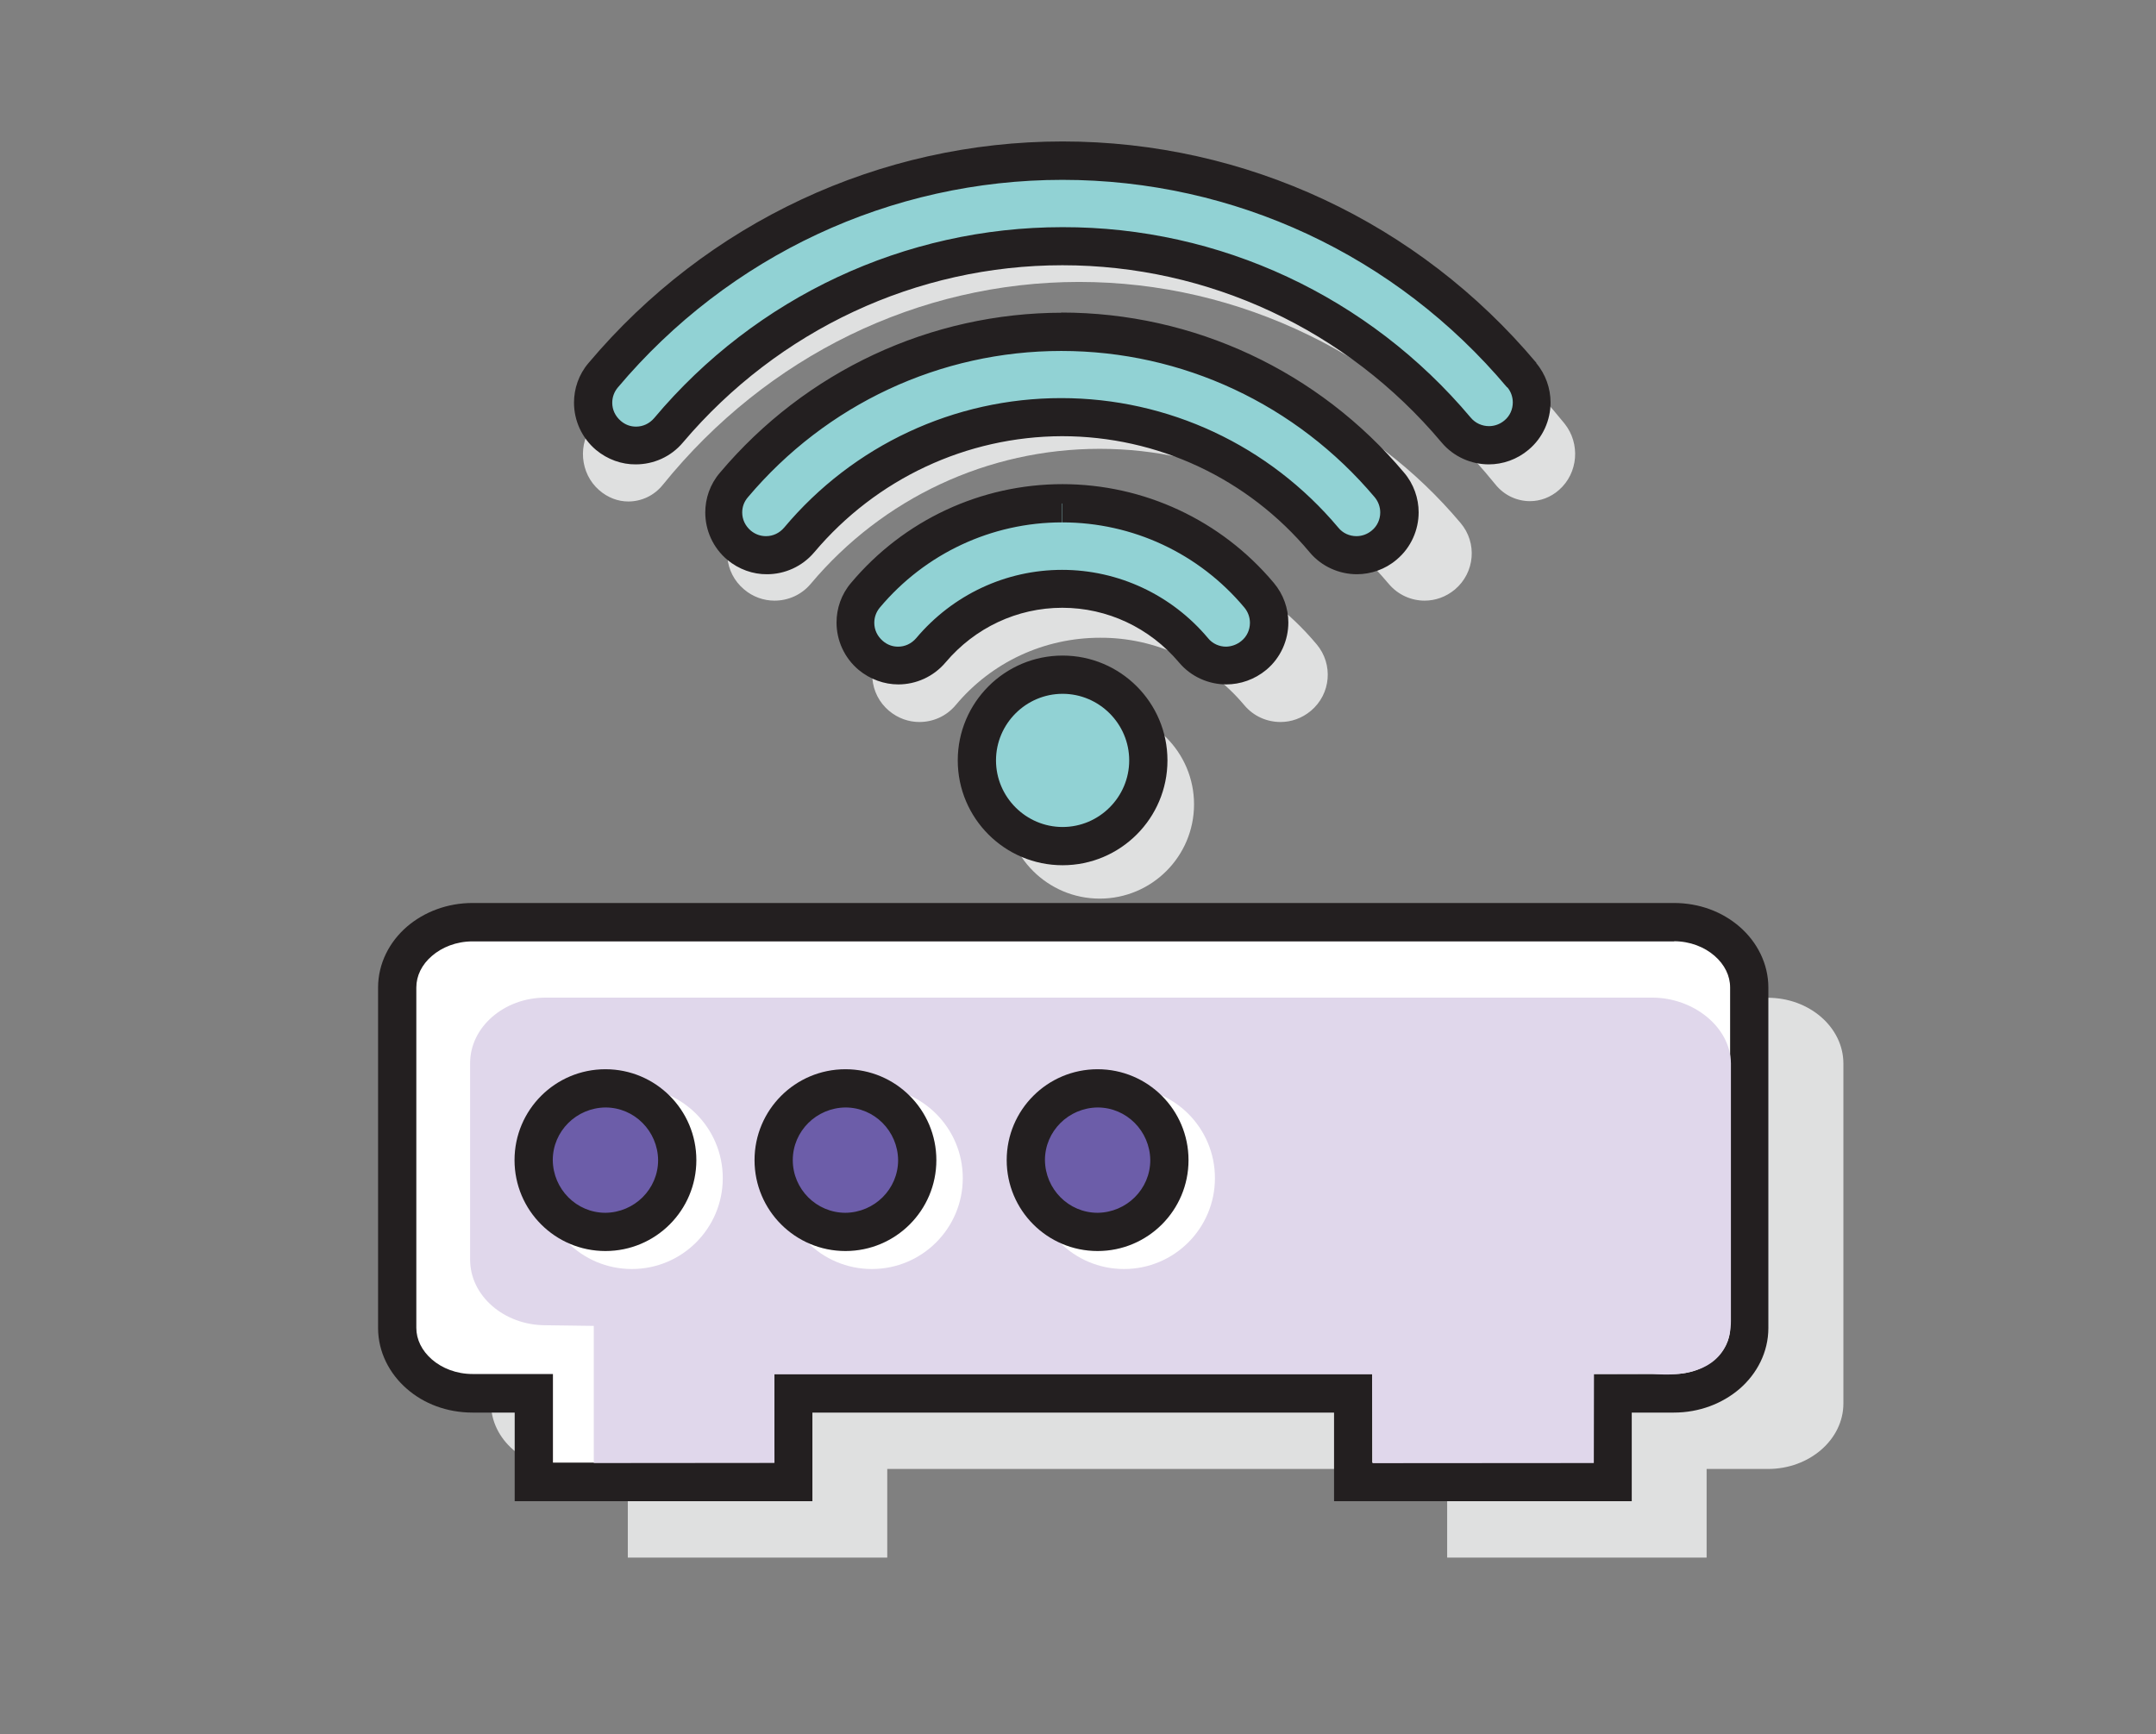
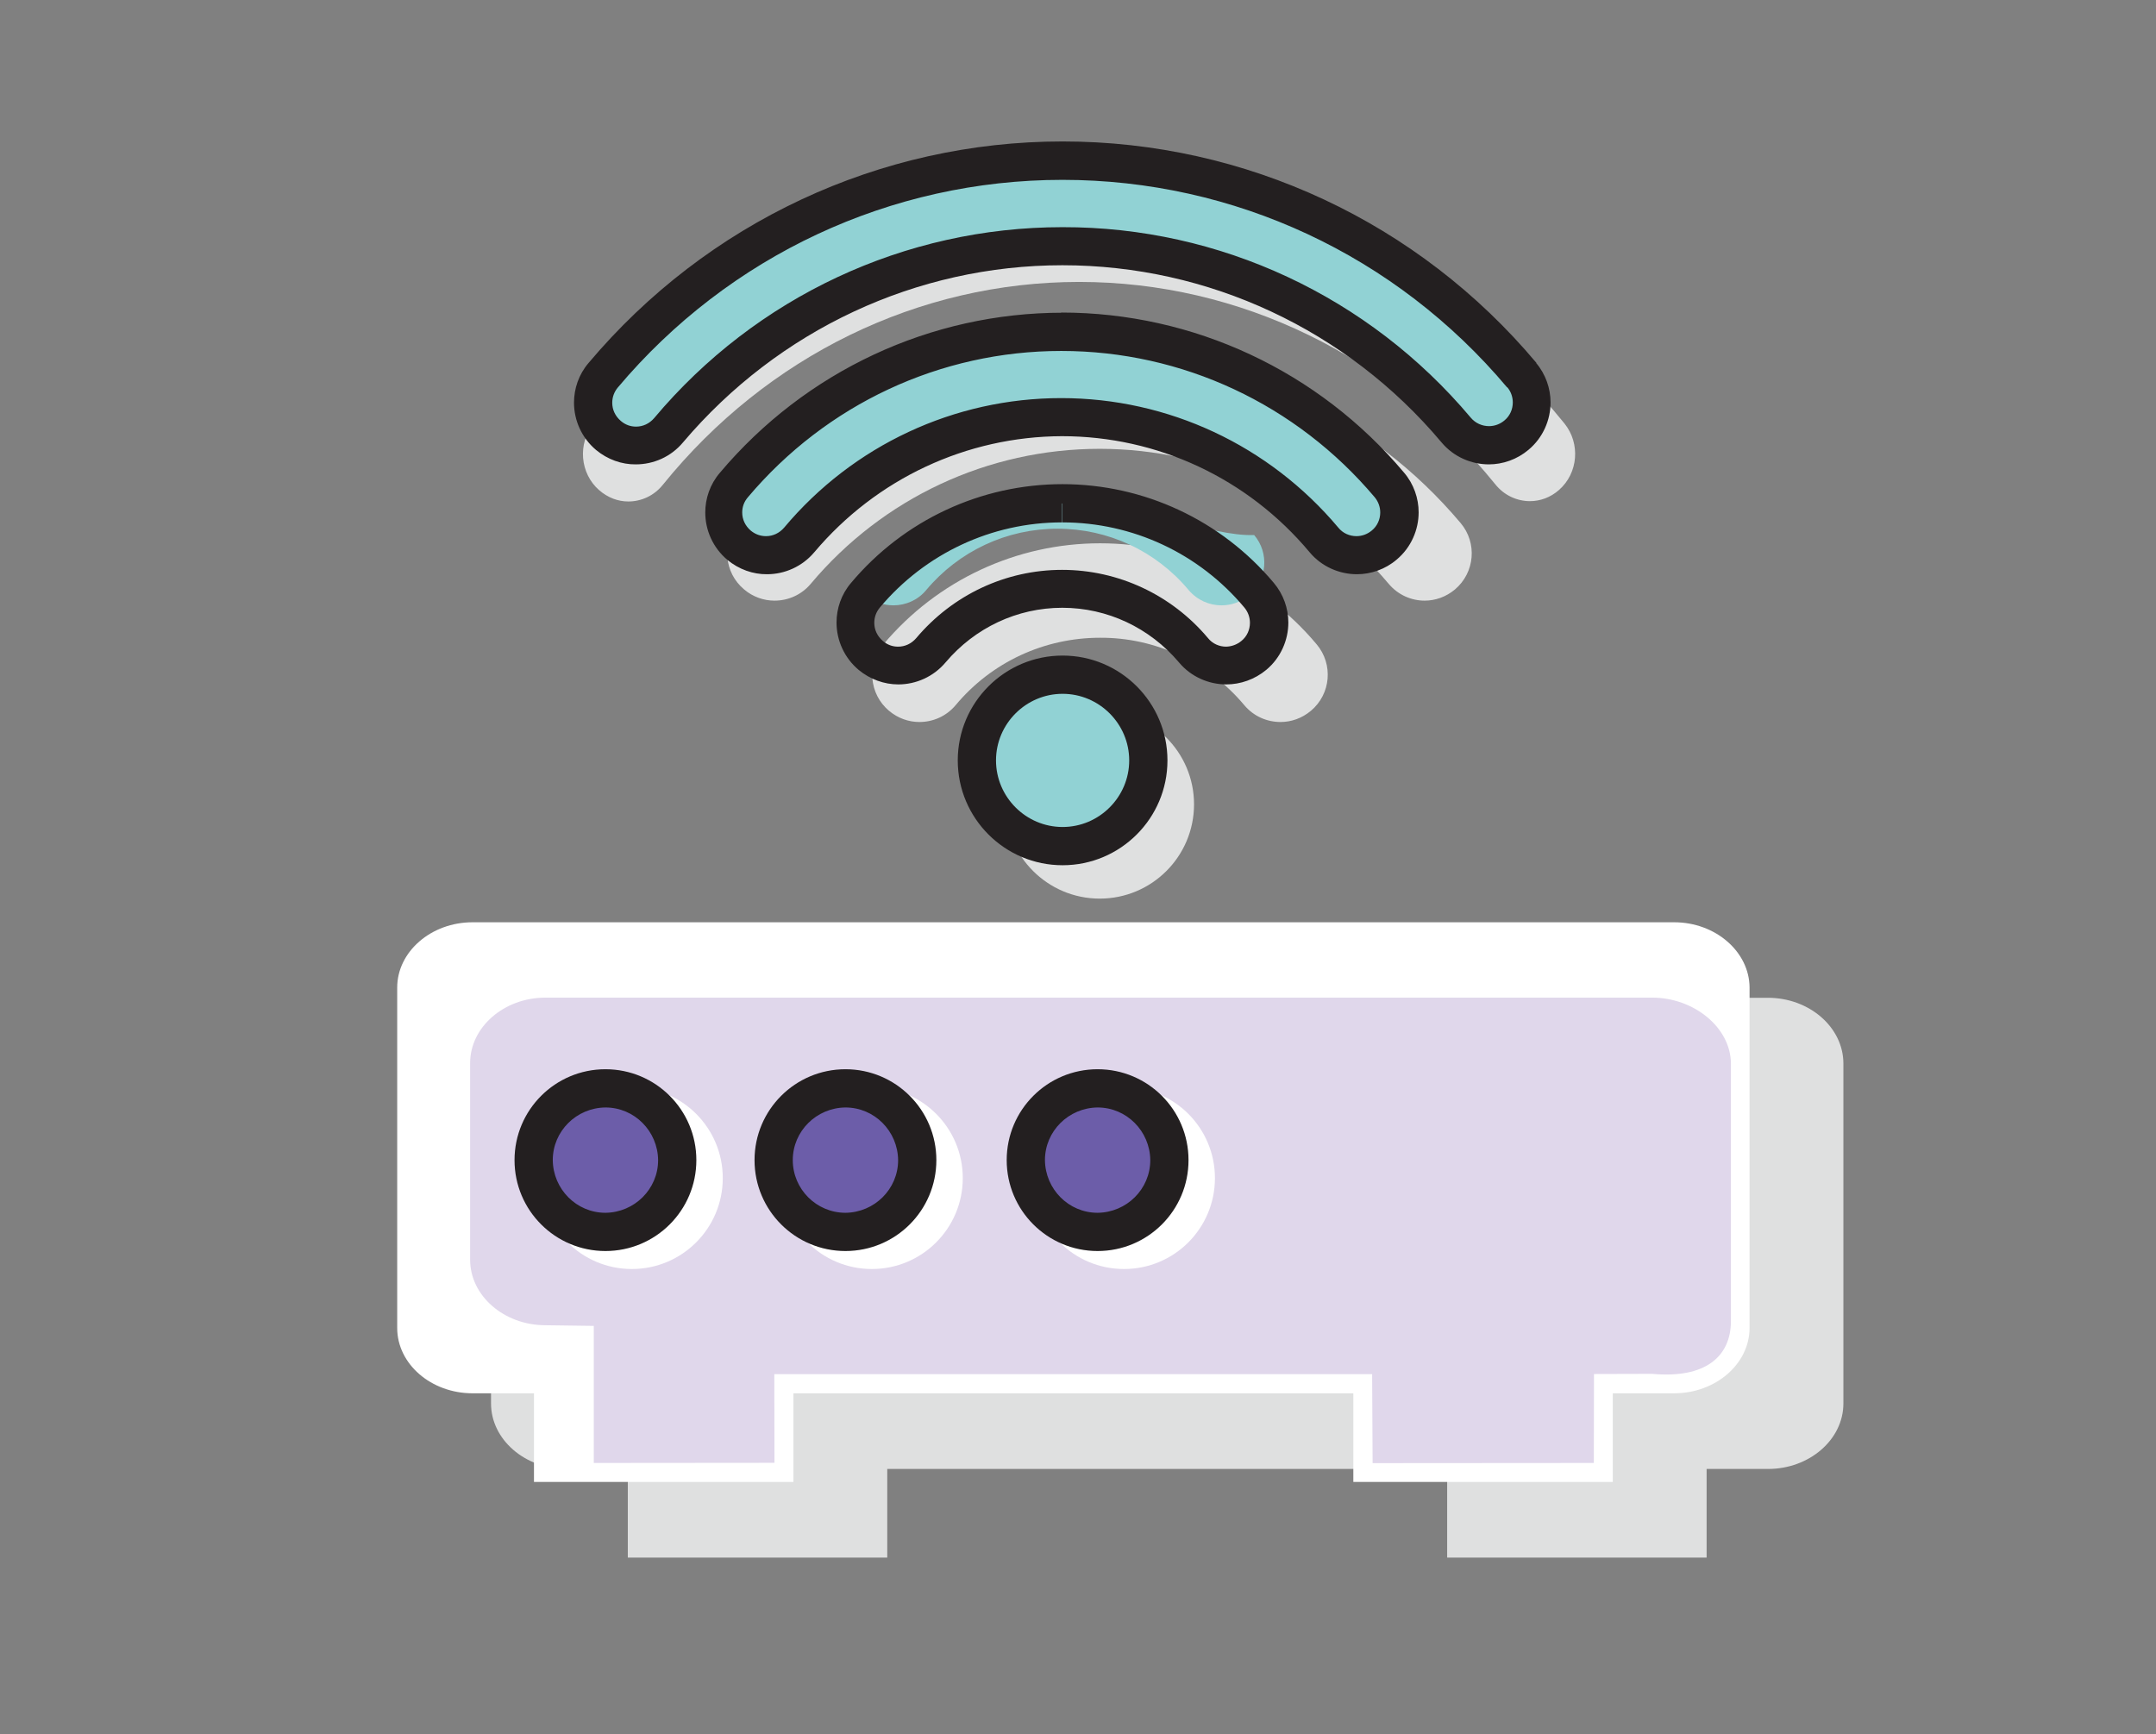
<svg xmlns="http://www.w3.org/2000/svg" version="1.1" id="Layer_1" x="0px" y="0px" viewBox="0 0 133.04 107.04" style="enable-background:new 0 0 133.04 107.04;" xml:space="preserve">
  <rect x="0" y="0" width="133.04" height="107.04" fill="#808080" stroke="none" />
  <style type="text/css">
	.st0{fill:#DFE0E0;}
	.st1{fill:#91D2D4;}
	.st2{fill:#231F20;}
	.st3{fill:#FFFFFF;}
	.st4{fill:#E0D7EB;}
	.st5{fill:#6C5DA9;}
</style>
  <g>
    <path class="st0" d="M38.77,30.95c0.8,0,1.59-0.35,2.14-1.04c6.42-7.94,15.77-12.51,25.68-12.51s19.26,4.56,25.68,12.49   c0.55,0.69,1.35,1.04,2.14,1.04c0.63,0,1.27-0.23,1.79-0.69c1.19-1.04,1.33-2.87,0.34-4.1c-7.48-9.27-18.4-14.58-29.96-14.58   S44.1,16.87,36.63,26.15c-1,1.23-0.84,3.07,0.34,4.1C37.51,30.72,38.14,30.95,38.77,30.95z" />
    <path class="st0" d="M62.04,49.64c0,3.21,2.61,5.82,5.82,5.82c3.22,0,5.82-2.61,5.82-5.82s-2.61-5.82-5.82-5.82   C64.65,43.82,62.04,46.43,62.04,49.64z" />
    <path class="st0" d="M76.78,43.52c0.58,0.69,1.4,1.04,2.24,1.04c0.66,0,1.32-0.23,1.87-0.69c1.24-1.04,1.39-2.87,0.36-4.1   c-3.33-3.98-8.21-6.24-13.37-6.24s-10.04,2.28-13.37,6.24c-1.04,1.23-0.88,3.07,0.35,4.1c0.55,0.46,1.21,0.69,1.87,0.69   c0.84,0,1.66-0.35,2.24-1.04c2.22-2.66,5.47-4.16,8.91-4.16C71.3,39.34,74.56,40.87,76.78,43.52z" />
    <path class="st0" d="M85.69,36.03c0.58,0.69,1.4,1.04,2.22,1.04c0.66,0,1.32-0.23,1.87-0.69c1.23-1.04,1.39-2.87,0.35-4.1   c-5.57-6.62-13.68-10.41-22.29-10.41c-8.6,0-16.73,3.8-22.28,10.41c-1.04,1.23-0.88,3.07,0.36,4.1c0.54,0.46,1.21,0.69,1.87,0.69   c0.84,0,1.66-0.35,2.24-1.04c4.45-5.3,10.94-8.33,17.83-8.33S81.24,30.74,85.69,36.03z" />
    <path class="st0" d="M109.09,61.58H34.95c-2.56,0-4.65,1.82-4.65,4.03v21.01c0,2.22,2.09,4.04,4.65,4.04h3.79v5.47h16.01v-5.47   h34.55v5.47h16.01v-5.47h3.79c2.56,0,4.65-1.82,4.65-4.04v-21C113.74,63.4,111.65,61.58,109.09,61.58z" />
-     <path class="st1" d="M65.57,41.65c-2.92,0-5.28,2.37-5.28,5.28c0,2.92,2.37,5.28,5.28,5.28c2.92,0,5.28-2.37,5.28-5.28   C70.87,44.02,68.49,41.65,65.57,41.65z M93.91,23.15C86.84,14.73,76.51,9.9,65.57,9.9c-10.93,0-21.27,4.83-28.35,13.25   c-0.94,1.12-0.8,2.79,0.32,3.72c0.5,0.42,1.09,0.62,1.7,0.62c0.75,0,1.51-0.32,2.02-0.94c6.07-7.21,14.92-11.36,24.29-11.36   s18.22,4.14,24.29,11.35c0.53,0.62,1.27,0.94,2.02,0.94c0.61,0,1.2-0.2,1.7-0.62C94.71,25.93,94.86,24.27,93.91,23.15z    M65.57,20.49c-7.82,0-15.19,3.45-20.25,9.46c-0.94,1.12-0.8,2.79,0.32,3.72c0.5,0.42,1.09,0.62,1.7,0.62   c0.75,0,1.51-0.32,2.02-0.94c4.04-4.81,9.95-7.58,16.19-7.58s12.14,2.76,16.19,7.58c0.53,0.62,1.27,0.94,2.02,0.94   c0.61,0,1.2-0.2,1.7-0.62c1.12-0.94,1.27-2.61,0.32-3.72C80.76,23.94,73.39,20.49,65.57,20.49z M65.57,31.07   c-4.69,0-9.11,2.08-12.14,5.67c-0.94,1.12-0.8,2.79,0.32,3.72c0.5,0.42,1.11,0.62,1.7,0.62c0.75,0,1.51-0.32,2.02-0.94   c2.02-2.41,4.97-3.79,8.1-3.79c3.13,0,6.08,1.37,8.1,3.79c0.53,0.62,1.27,0.94,2.02,0.94c0.61,0,1.2-0.2,1.7-0.62   c1.12-0.94,1.27-2.6,0.32-3.72C74.69,33.13,70.26,31.07,65.57,31.07z" />
+     <path class="st1" d="M65.57,41.65c-2.92,0-5.28,2.37-5.28,5.28c0,2.92,2.37,5.28,5.28,5.28c2.92,0,5.28-2.37,5.28-5.28   C70.87,44.02,68.49,41.65,65.57,41.65z M93.91,23.15C86.84,14.73,76.51,9.9,65.57,9.9c-10.93,0-21.27,4.83-28.35,13.25   c-0.94,1.12-0.8,2.79,0.32,3.72c0.5,0.42,1.09,0.62,1.7,0.62c0.75,0,1.51-0.32,2.02-0.94c6.07-7.21,14.92-11.36,24.29-11.36   s18.22,4.14,24.29,11.35c0.53,0.62,1.27,0.94,2.02,0.94c0.61,0,1.2-0.2,1.7-0.62C94.71,25.93,94.86,24.27,93.91,23.15z    M65.57,20.49c-7.82,0-15.19,3.45-20.25,9.46c-0.94,1.12-0.8,2.79,0.32,3.72c0.5,0.42,1.09,0.62,1.7,0.62   c0.75,0,1.51-0.32,2.02-0.94c4.04-4.81,9.95-7.58,16.19-7.58s12.14,2.76,16.19,7.58c0.53,0.62,1.27,0.94,2.02,0.94   c0.61,0,1.2-0.2,1.7-0.62c1.12-0.94,1.27-2.61,0.32-3.72C80.76,23.94,73.39,20.49,65.57,20.49z M65.57,31.07   c-4.69,0-9.11,2.08-12.14,5.67c0.5,0.42,1.11,0.62,1.7,0.62c0.75,0,1.51-0.32,2.02-0.94   c2.02-2.41,4.97-3.79,8.1-3.79c3.13,0,6.08,1.37,8.1,3.79c0.53,0.62,1.27,0.94,2.02,0.94c0.61,0,1.2-0.2,1.7-0.62   c1.12-0.94,1.27-2.6,0.32-3.72C74.69,33.13,70.26,31.07,65.57,31.07z" />
    <path class="st2" d="M65.57,41.65v-1.19c-3.57,0-6.47,2.9-6.47,6.47c0,3.57,2.9,6.47,6.47,6.47c3.57,0,6.47-2.9,6.47-6.47   c0-3.57-2.9-6.47-6.47-6.47V41.65v1.17c2.26,0,4.11,1.85,4.11,4.11s-1.85,4.11-4.11,4.11c-2.26,0-4.11-1.85-4.11-4.11   s1.85-4.11,4.11-4.11V41.65z M93.91,23.15l0.9-0.75C87.53,13.72,76.86,8.73,65.57,8.73c-11.28,0-21.94,4.99-29.25,13.67   c-0.61,0.71-0.9,1.59-0.9,2.45c0,1.09,0.47,2.17,1.36,2.92c0.71,0.59,1.59,0.9,2.45,0.89c1.09,0,2.17-0.46,2.92-1.36   c5.88-6.94,14.4-10.93,23.41-10.93s17.55,3.98,23.39,10.93c0.75,0.9,1.85,1.36,2.92,1.36c0.86,0,1.74-0.3,2.45-0.9   c0.9-0.75,1.36-1.85,1.36-2.92c0-0.86-0.3-1.75-0.9-2.45L93.91,23.15l-0.9,0.75c0.23,0.27,0.34,0.61,0.34,0.94   c0,0.42-0.18,0.84-0.53,1.12c-0.28,0.23-0.61,0.34-0.94,0.34c-0.42,0-0.84-0.18-1.13-0.53C84.47,18.3,75.27,14,65.56,14.02   c-9.72,0-18.91,4.3-25.19,11.78c-0.3,0.35-0.7,0.53-1.12,0.53c-0.34,0-0.66-0.11-0.94-0.35c-0.35-0.3-0.53-0.7-0.53-1.12   c0-0.34,0.11-0.66,0.34-0.94c6.86-8.15,16.85-12.82,27.44-12.82S86.14,15.75,93,23.91L93.91,23.15z M65.57,20.49V19.3   c-8.15,0-15.86,3.6-21.15,9.88c-0.61,0.71-0.9,1.59-0.9,2.45c0,1.09,0.47,2.17,1.36,2.92c0.71,0.59,1.59,0.9,2.45,0.89   c1.09,0,2.17-0.47,2.92-1.36c3.83-4.54,9.39-7.14,15.28-7.16c5.9,0,11.47,2.6,15.28,7.16c0.75,0.9,1.85,1.36,2.92,1.36   c0.86,0,1.75-0.3,2.45-0.9c0.9-0.75,1.36-1.85,1.36-2.92c0-0.86-0.3-1.75-0.9-2.45c-5.27-6.27-12.98-9.88-21.15-9.88v1.2v1.17   c7.47,0,14.5,3.29,19.34,9.03c0.23,0.28,0.34,0.61,0.34,0.94c0,0.42-0.18,0.84-0.53,1.12c-0.28,0.23-0.61,0.34-0.94,0.34   c-0.42,0-0.84-0.18-1.12-0.53c-4.27-5.08-10.5-7.99-17.1-7.99c-6.59,0-12.83,2.91-17.09,7.99c-0.3,0.35-0.7,0.53-1.12,0.53   c-0.34,0-0.66-0.11-0.94-0.34c-0.35-0.3-0.53-0.7-0.53-1.12c0-0.34,0.11-0.66,0.35-0.94c4.84-5.74,11.87-9.03,19.34-9.03v-1.17   H65.57z M65.57,31.07v-1.19c-5.04,0-9.8,2.22-13.05,6.09c-0.61,0.71-0.9,1.59-0.9,2.45c0,1.09,0.47,2.17,1.36,2.92   c0.71,0.59,1.59,0.9,2.45,0.9c1.09,0,2.17-0.47,2.92-1.36c1.81-2.14,4.42-3.37,7.2-3.37c2.78,0,5.39,1.23,7.2,3.37   c0.75,0.9,1.85,1.36,2.92,1.36c0.86,0,1.75-0.3,2.47-0.9c0.9-0.75,1.36-1.85,1.36-2.92c0-0.86-0.3-1.74-0.9-2.45   c-3.25-3.87-8.01-6.09-13.05-6.09v1.19v1.17c4.34,0,8.44,1.91,11.24,5.26c0.23,0.28,0.34,0.61,0.34,0.94   c0,0.42-0.18,0.84-0.53,1.12c-0.28,0.23-0.61,0.34-0.94,0.35c-0.42,0-0.84-0.18-1.12-0.53c-2.24-2.67-5.53-4.21-9-4.21   c-3.48,0-6.75,1.54-9,4.21c-0.3,0.35-0.7,0.53-1.12,0.53c-0.34,0-0.66-0.11-0.94-0.35c-0.35-0.3-0.53-0.7-0.53-1.12   c0-0.34,0.11-0.66,0.34-0.94c2.8-3.34,6.9-5.26,11.24-5.26v-1.17H65.57z" />
    <path class="st3" d="M103.31,56.92H29.16c-2.56,0-4.65,1.82-4.65,4.03v21.01c0,2.22,2.09,4.03,4.65,4.03h3.79v5.47h16.01v-5.47   h34.55v5.47h16.01v-5.47h3.79c2.56,0,4.65-1.82,4.65-4.03V60.95C107.95,58.74,105.86,56.92,103.31,56.92z" />
-     <path class="st2" d="M103.31,56.92v-1.19H29.16c-1.56,0-2.99,0.55-4.06,1.47c-1.06,0.92-1.77,2.25-1.77,3.75v21.01   c0,1.48,0.7,2.82,1.77,3.75c1.06,0.93,2.49,1.47,4.06,1.47h2.6v5.47h18.37v-5.47h32.19v5.47h18.37v-5.47h2.6   c1.56,0,2.99-0.55,4.06-1.47c1.06-0.92,1.77-2.25,1.77-3.75V60.95c0-1.48-0.7-2.82-1.77-3.75s-2.49-1.47-4.06-1.47v1.19v1.17   c1,0,1.89,0.36,2.51,0.9c0.62,0.54,0.96,1.23,0.96,1.95v21.01c0,0.73-0.34,1.42-0.96,1.95c-0.62,0.54-1.51,0.9-2.51,0.9h-4.96v5.47   H84.68v-5.47h-36.9v5.47H34.12v-5.47h-4.96c-1,0-1.89-0.36-2.51-0.9c-0.62-0.54-0.96-1.23-0.96-1.95V60.95   c0-0.73,0.34-1.42,0.96-1.95c0.62-0.54,1.51-0.9,2.51-0.9h74.15V56.92z" />
    <path class="st4" d="M101.95,61.57H33.66c-2.56,0-4.65,1.82-4.65,4.04v12.14c0,2.22,2.09,4.04,4.65,4.04l2.98,0.04v8.46l11.15-0.01   l-0.01-5.47h36.89l0.03,5.49l13.65-0.01l0.01-5.49l3.6-0.01c3.25,0.3,4.85-1.05,4.85-3.26v-15.9   C106.79,63.39,104.5,61.57,101.95,61.57z" />
    <path class="st3" d="M38.99,68.28c-2.44,0-4.42,1.98-4.42,4.42c0,2.44,1.98,4.42,4.42,4.42s4.42-1.98,4.42-4.42   C43.41,70.26,41.44,68.28,38.99,68.28z" />
    <path class="st3" d="M38.99,68.28V67.1c-3.1,0-5.61,2.51-5.61,5.61s2.51,5.61,5.61,5.61c3.1,0,5.61-2.51,5.61-5.61   s-2.51-5.61-5.61-5.61V68.28v1.17c1.79,0,3.23,1.46,3.25,3.25c0,1.79-1.46,3.25-3.25,3.25c-1.79,0-3.23-1.46-3.25-3.25   c0-1.79,1.46-3.23,3.25-3.25V68.28z" />
    <path class="st3" d="M53.8,68.28c-2.44,0-4.42,1.98-4.42,4.42c0,2.44,1.98,4.42,4.42,4.42s4.42-1.98,4.42-4.42   S56.24,68.28,53.8,68.28z" />
    <path class="st3" d="M53.8,68.28V67.1c-3.1,0-5.61,2.51-5.61,5.61s2.51,5.61,5.61,5.61c3.1,0,5.61-2.51,5.61-5.61   S56.9,67.1,53.8,67.1L53.8,68.28l0,1.17c1.79,0,3.23,1.46,3.25,3.25c0,1.79-1.46,3.25-3.25,3.25s-3.25-1.46-3.25-3.25   s1.46-3.23,3.25-3.25C53.8,69.45,53.8,68.28,53.8,68.28z" />
    <path class="st3" d="M69.36,68.28c-2.44,0-4.42,1.98-4.42,4.42c0,2.44,1.98,4.42,4.42,4.42s4.42-1.98,4.42-4.42   C73.78,70.26,71.8,68.28,69.36,68.28z" />
    <path class="st3" d="M69.36,68.28V67.1c-3.1,0-5.61,2.51-5.61,5.61s2.51,5.61,5.61,5.61s5.61-2.51,5.61-5.61s-2.51-5.61-5.61-5.61   V68.28v1.17c1.79,0,3.23,1.46,3.25,3.25c0,1.79-1.46,3.25-3.25,3.25s-3.23-1.46-3.25-3.25c0-1.79,1.46-3.23,3.25-3.25V68.28z" />
    <circle class="st5" cx="37.36" cy="71.6" r="4.42" />
    <path class="st2" d="M37.36,67.18v-1.19c-3.1,0-5.61,2.51-5.61,5.61c0,3.1,2.51,5.61,5.61,5.61c3.1,0,5.61-2.51,5.61-5.61   c0-3.1-2.51-5.61-5.61-5.61V67.18v1.17c1.79,0,3.23,1.46,3.25,3.25c0,1.79-1.46,3.23-3.25,3.25c-1.79,0-3.23-1.46-3.25-3.25   c0-1.79,1.46-3.23,3.25-3.25V67.18z" />
    <path class="st5" d="M52.17,67.18c-2.44,0-4.42,1.98-4.42,4.42c0,2.44,1.98,4.42,4.42,4.42s4.42-1.98,4.42-4.42   C56.59,69.16,54.61,67.18,52.17,67.18z" />
    <path class="st2" d="M52.17,67.18v-1.19c-3.1,0-5.61,2.51-5.61,5.61c0,3.1,2.51,5.61,5.61,5.61c3.1,0,5.61-2.51,5.61-5.61   c0-3.1-2.51-5.61-5.61-5.61V67.18v1.17c1.79,0,3.23,1.46,3.25,3.25c0,1.79-1.46,3.23-3.25,3.25c-1.79,0-3.25-1.46-3.25-3.25   s1.46-3.23,3.25-3.25V67.18z" />
    <circle class="st5" cx="67.73" cy="71.6" r="4.42" />
    <path class="st2" d="M67.73,67.18v-1.19c-3.1,0-5.61,2.51-5.61,5.61c0,3.1,2.51,5.61,5.61,5.61c3.1,0,5.61-2.51,5.61-5.61   c0-3.1-2.51-5.61-5.61-5.61V67.18v1.17c1.79,0,3.23,1.46,3.25,3.25c0,1.79-1.46,3.23-3.25,3.25c-1.79,0-3.23-1.46-3.25-3.25   c0-1.79,1.46-3.23,3.25-3.25V67.18z" />
  </g>
</svg>